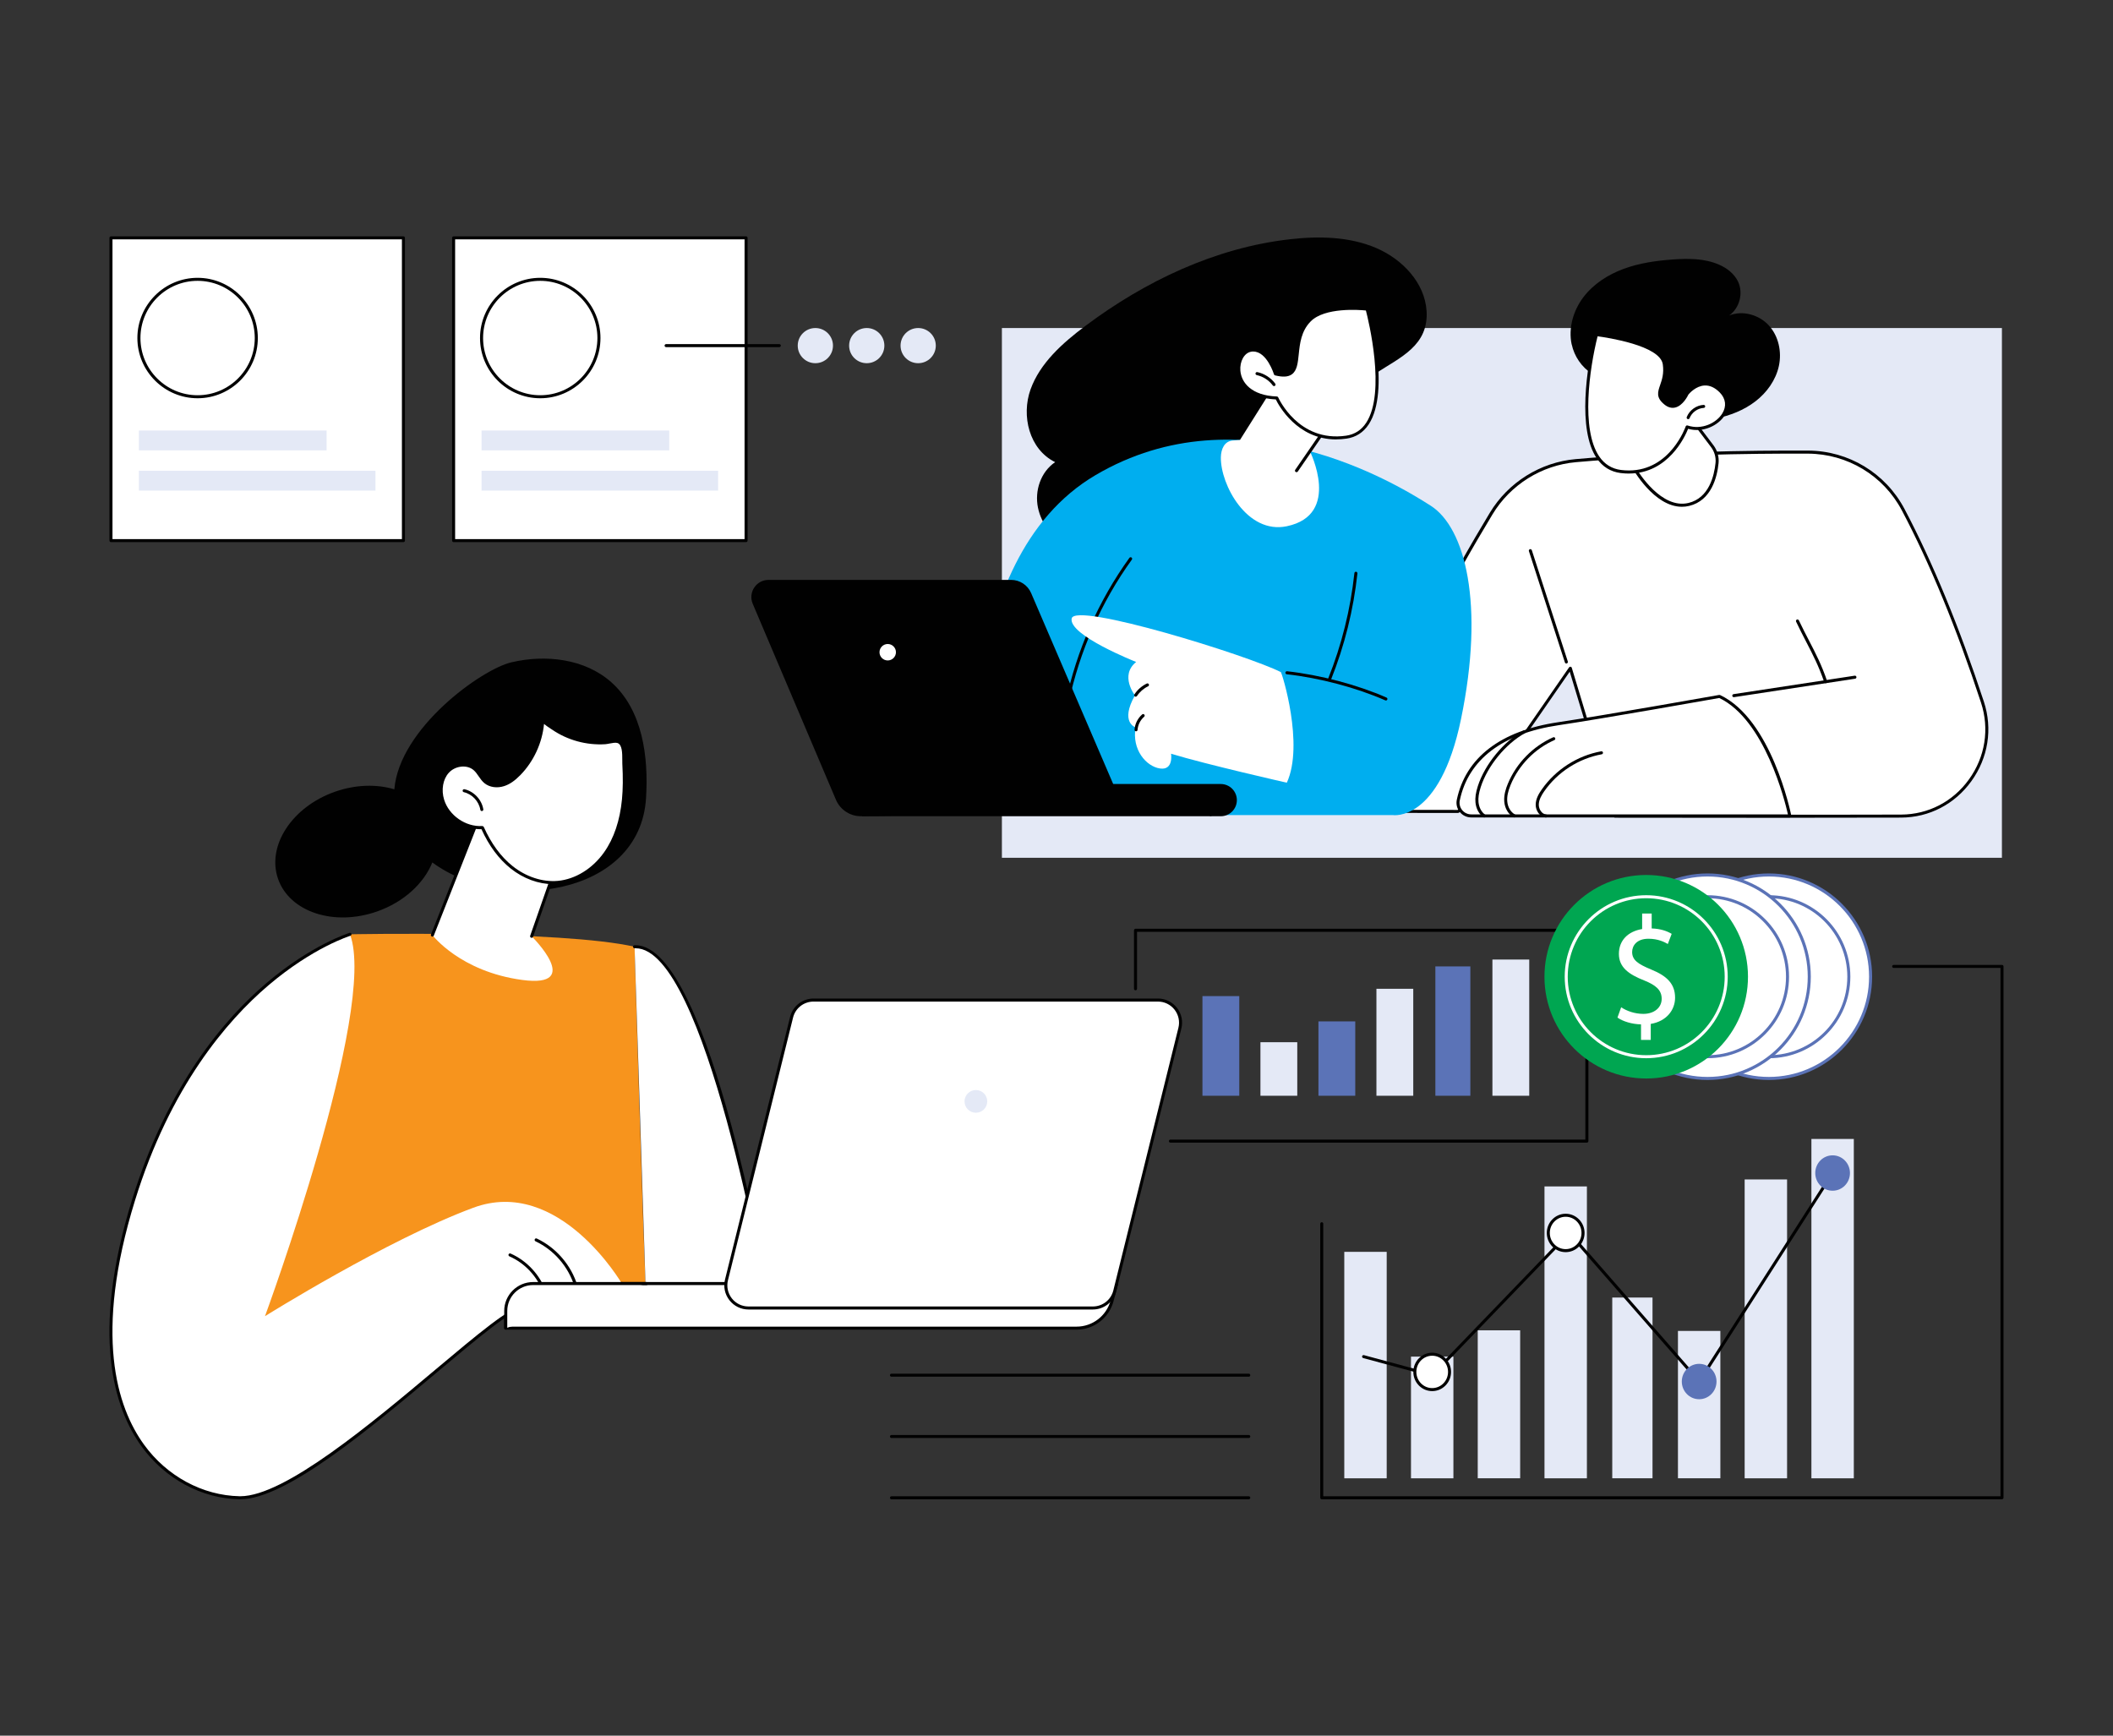
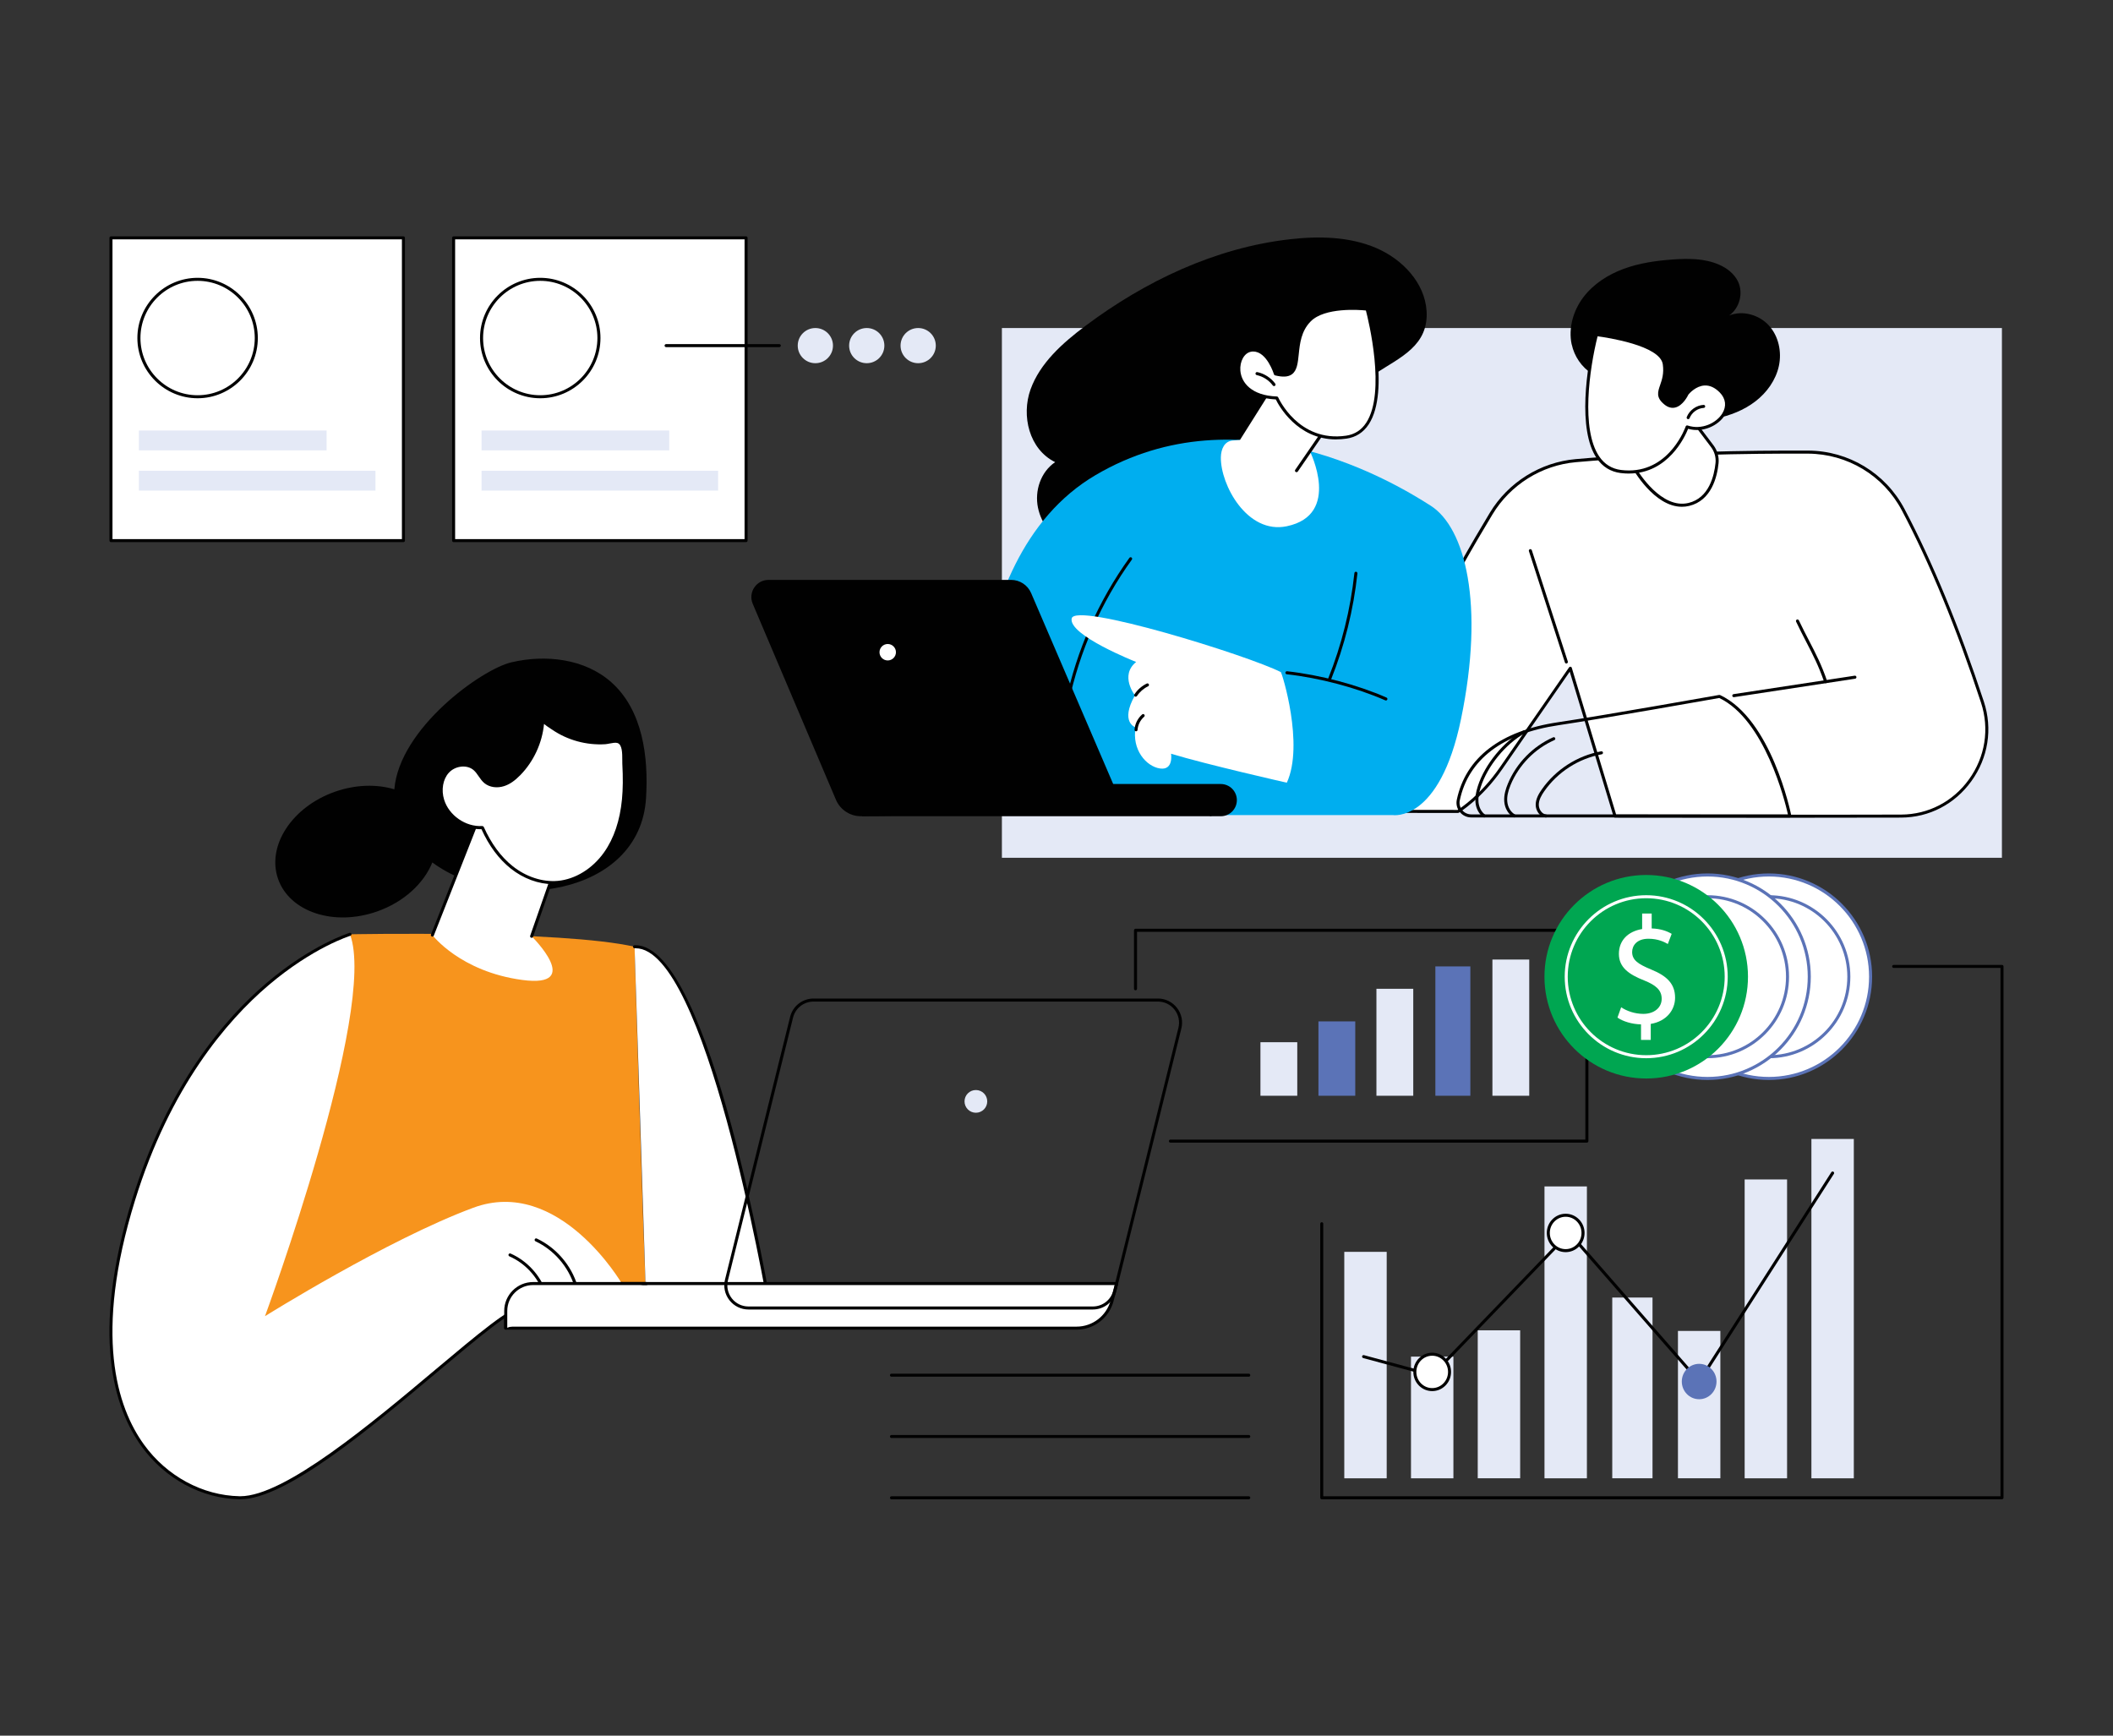
<svg xmlns="http://www.w3.org/2000/svg" id="Layer_1" viewBox="0 0 560 460">
  <rect x="0" y="0" width="560" height="460" fill="#333333" stroke="none" />
  <defs>
    <style>      .st0 {        fill: #fff;      }      .st1 {        fill: #f7941d;      }      .st2 {        fill: #e4e9f6;      }      .st3 {        fill: #5b73b7;      }      .st4 {        fill: #00a651;      }      .st5 {        fill: #010101;      }      .st6 {        fill: #00aeef;      }    </style>
  </defs>
  <g id="Market_research">
    <rect class="st2" x="265.53" y="86.94" width="265.03" height="140.4" />
    <g>
      <g>
        <g>
          <g>
            <path class="st1" d="M62.55,381.45l30.21-133.83s55.81-1.14,75.42,3.3c0,0,2.18,75.86,3.18,95.41l-74.25,2.24-34.56,32.88Z" />
            <path class="st0" d="M204.36,348.57s-16.41-98.6-36.19-97.65l3.18,97.65h33Z" />
            <path class="st5" d="M204.36,348.97h-33c-.22,0-.4-.18-.4-.4s.18-.4.4-.4h32.52c-1.26-7.33-17.03-96.85-35.42-96.85-.09,0-.18,0-.27,0-.22.01-.41-.16-.42-.38-.01-.22.16-.41.38-.42.1,0,.2,0,.3,0,19.76,0,35.63,93.97,36.3,97.99.02.12-.01.24-.09.33-.08.09-.19.14-.31.14Z" />
          </g>
          <g>
            <g>
              <path class="st0" d="M285.31,352h-151.28v-4.56c0-4.01,3.25-7.26,7.26-7.26h154.66l-1.24,4.61c-1.14,4.25-5,7.2-9.39,7.2Z" />
              <path class="st5" d="M285.31,352.4h-151.28c-.22,0-.4-.18-.4-.4v-4.56c0-4.22,3.44-7.66,7.66-7.66h154.66c.13,0,.24.06.32.16.08.1.1.23.07.35l-1.24,4.61c-1.19,4.42-5.21,7.5-9.78,7.5ZM134.44,351.6h150.88c4.21,0,7.91-2.84,9.01-6.9l1.11-4.11h-154.13c-3.78,0-6.85,3.08-6.85,6.86v4.16Z" />
            </g>
            <g>
-               <path class="st0" d="M289.63,346.65h-91.27c-3.9,0-6.76-3.66-5.82-7.44l17.25-69.61c.66-2.68,3.07-4.56,5.82-4.56h91.27c3.9,0,6.76,3.66,5.82,7.44l-17.25,69.61c-.66,2.68-3.07,4.56-5.82,4.56Z" />
              <path class="st5" d="M289.63,347.06h-91.27c-1.98,0-3.82-.9-5.04-2.46-1.22-1.56-1.65-3.56-1.17-5.49l17.25-69.61c.71-2.86,3.27-4.86,6.21-4.86h91.27c1.98,0,3.82.9,5.04,2.46,1.22,1.56,1.65,3.56,1.17,5.49l-17.25,69.61c-.71,2.86-3.26,4.86-6.21,4.86ZM215.61,265.45c-2.58,0-4.81,1.75-5.43,4.25l-17.25,69.61c-.42,1.68-.04,3.43,1.02,4.8,1.07,1.36,2.67,2.15,4.41,2.15h91.27c2.58,0,4.81-1.75,5.43-4.25l17.25-69.61c.42-1.68.04-3.43-1.02-4.8-1.07-1.36-2.67-2.15-4.41-2.15h-91.27Z" />
            </g>
            <circle class="st2" cx="258.64" cy="291.9" r="3.01" transform="translate(-34.66 548.96) rotate(-89.69)" />
          </g>
        </g>
        <g>
          <path class="st0" d="M164.81,340.19s-16.65-28.54-39.4-20.09c-22.75,8.44-55.18,28.73-55.18,28.73,0,0,29.94-81.35,22.53-101.2,0,0-39.22,11.78-57.36,70.42-18.14,58.65,8.92,78.57,28.11,78.91,19.2.35,67.32-50.33,74.91-50.3l26.38-6.47Z" />
          <path class="st5" d="M63.71,397.36c-.07,0-.14,0-.2,0-10.06-.18-19.77-5.42-26-14.02-7.26-10.04-13.59-29.54-2.5-65.41,9.4-30.39,24.55-47.98,35.61-57.39,12-10.21,21.92-13.27,22.02-13.3.22-.06.44.06.5.27.06.21-.06.44-.27.5-.1.03-9.89,3.05-21.77,13.17-10.96,9.34-25.99,26.81-35.32,56.98-11,35.56-4.78,54.81,2.38,64.7,6.07,8.39,15.55,13.51,25.36,13.69.06,0,.13,0,.19,0,11.73,0,34.83-19.39,51.72-33.58,11.08-9.3,19.84-16.66,22.94-16.73l26.34-6.46c.22-.05.43.08.49.3.05.22-.08.43-.3.49l-26.38,6.47s-.06.01-.1.01h0c-2.77,0-11.9,7.67-22.47,16.54-17.93,15.05-40.21,33.76-52.24,33.76Z" />
          <path class="st5" d="M144.36,342.96c-.17,0-.32-.1-.38-.27-1.48-4.27-4.84-7.91-8.98-9.72-.2-.09-.3-.33-.21-.53.09-.2.33-.3.53-.21,4.34,1.91,7.86,5.72,9.41,10.2.07.21-.04.44-.25.51-.04.02-.09.02-.13.02Z" />
          <path class="st5" d="M152.65,341.29c-.17,0-.33-.11-.39-.29-1.56-5.21-5.42-9.7-10.34-12.02-.2-.09-.29-.33-.19-.54.09-.2.33-.29.54-.19,5.12,2.41,9.15,7.09,10.77,12.52.06.21-.06.44-.27.5-.04.01-.08.02-.12.02Z" />
          <path class="st0" d="M134.03,352v-4.56c0-4.01,3.25-7.26,7.26-7.26h30.07l-37.32,11.82Z" />
          <path class="st5" d="M134.03,352.4c-.22,0-.4-.18-.4-.4v-4.56c0-4.22,3.44-7.66,7.66-7.66h30.07c.22,0,.4.18.4.4s-.18.4-.4.4h-30.07c-3.78,0-6.85,3.08-6.85,6.86v4.56c0,.22-.18.4-.4.4Z" />
        </g>
      </g>
      <g>
        <path class="st5" d="M162.03,180.83c-7.01-6.25-17.43-7.45-26.56-5.28-7.94,1.89-29.63,17.5-30.96,33.64-4.65-1.39-10.23-1.29-15.73.64-11.41,4.01-18.15,14.37-15.08,23.13,3.08,8.76,14.82,12.62,26.23,8.61,7.12-2.5,12.42-7.47,14.65-12.99,18.48,13.67,54.96,9,56.63-16.96.71-11.07-.9-23.41-9.18-30.79Z" />
        <g>
          <path class="st0" d="M127.7,214.56l-13.12,33.25s7.35,9.7,23.84,11.91c16.49,2.21,2.46-11.59,2.46-11.59l7.97-22.8-21.15-10.77Z" />
          <g>
            <polygon class="st0" points="140.89 248.14 148.85 225.34 127.7 214.56 114.58 247.81 140.89 248.14" />
            <path class="st5" d="M140.89,248.54s-.09,0-.13-.02c-.21-.07-.32-.3-.25-.51l7.85-22.47-20.44-10.41-12.95,32.84c-.08.21-.32.31-.52.23-.21-.08-.31-.32-.23-.52l13.12-33.25c.04-.11.13-.19.23-.23.11-.04.22-.03.33.02l21.15,10.77c.18.09.26.3.2.49l-7.97,22.8c-.06.17-.21.27-.38.27Z" />
          </g>
          <g>
            <g>
              <path class="st0" d="M165.25,211.88c-.48,5.05-1.9,10.12-4.82,14.26-2.93,4.15-7.51,7.28-12.57,7.73-4.38.39-8.8-1.26-12.25-4-3.44-2.74-5.97-6.51-7.76-10.53-4.59.3-9.18-2.87-10.53-7.28-.78-2.54-.45-5.53,1.33-7.5,1.78-1.97,5.15-2.49,7.15-.74,1.14,1,1.71,2.53,2.89,3.48,1.32,1.06,3.2,1.19,4.81.67,1.6-.52,2.96-1.62,4.14-2.83,3.71-3.81,5.96-8.99,6.22-14.3-.02.5,2.27,1.92,2.68,2.2,1.01.7,2.09,1.3,3.2,1.82,2.2,1.01,4.57,1.66,6.99,1.91,1.22.13,2.46.16,3.68.08.97-.06,2.36-.57,3.31-.32,1.98.54,1.54,4.3,1.63,5.83.17,3.17.21,6.35-.09,9.52Z" />
              <path class="st5" d="M146.59,234.33c-3.85,0-7.88-1.47-11.23-4.14-3.15-2.51-5.76-6.01-7.76-10.43-4.66.16-9.3-3.12-10.66-7.57-.89-2.92-.35-5.94,1.41-7.89,2.02-2.24,5.63-2.6,7.71-.78.59.51,1.02,1.15,1.45,1.76.45.64.87,1.25,1.43,1.71,1.12.9,2.81,1.12,4.43.6,1.32-.43,2.58-1.3,3.97-2.72,3.63-3.73,5.85-8.84,6.1-14.04h0c.01-.22.2-.39.42-.38.2,0,.37.17.38.37.09.18.56.62,2.22,1.71.12.08.22.14.28.18.98.68,2.04,1.28,3.14,1.78,2.17,1,4.47,1.63,6.86,1.88,1.21.13,2.43.15,3.62.08.32-.02.69-.09,1.09-.17.81-.16,1.65-.32,2.35-.13,1.93.53,1.92,3.37,1.91,5.25,0,.37,0,.69.01.95.2,3.78.17,6.82-.09,9.58h0c-.55,5.78-2.2,10.64-4.9,14.46-3.19,4.51-8,7.47-12.86,7.9-.43.04-.87.06-1.3.06ZM127.85,218.94c.16,0,.3.09.37.24,1.97,4.41,4.54,7.9,7.64,10.37,3.57,2.85,7.93,4.27,11.96,3.91,4.63-.41,9.22-3.24,12.27-7.56,2.62-3.7,4.21-8.43,4.75-14.07l.4.04-.4-.04c.26-2.72.29-5.72.09-9.46-.01-.28-.01-.61-.01-.99,0-1.63.02-4.1-1.32-4.47-.52-.14-1.27,0-1.99.14-.42.08-.82.16-1.19.19-1.24.08-2.5.05-3.75-.08-2.47-.26-4.86-.92-7.11-1.95-1.15-.53-2.24-1.15-3.26-1.85-.05-.04-.15-.1-.26-.17-.85-.55-1.45-.98-1.86-1.32-.48,5.03-2.73,9.92-6.26,13.54-1.49,1.53-2.85,2.46-4.3,2.93-1.87.61-3.86.33-5.19-.74-.66-.53-1.13-1.21-1.59-1.88-.41-.6-.81-1.17-1.32-1.61-1.74-1.52-4.87-1.18-6.58.71-1.55,1.71-2.04,4.51-1.24,7.11,1.29,4.2,5.73,7.27,10.12,6.99,0,0,.02,0,.03,0ZM144.26,190.86h0s0,0,0,0Z" />
            </g>
            <g>
              <path class="st0" d="M123.02,209.56c2.36.54,4.29,2.61,4.68,5l-4.68-5Z" />
-               <path class="st5" d="M127.7,214.96c-.19,0-.36-.14-.4-.34-.37-2.24-2.17-4.16-4.38-4.67-.22-.05-.35-.27-.3-.48.05-.22.27-.35.48-.3,2.52.58,4.57,2.77,4.99,5.32.04.22-.11.43-.33.46-.02,0-.04,0-.07,0Z" />
            </g>
          </g>
        </g>
      </g>
    </g>
    <g>
      <path class="st5" d="M330.96,364.87h-94.7c-.22,0-.4-.18-.4-.4s.18-.4.4-.4h94.7c.22,0,.4.18.4.4s-.18.4-.4.4Z" />
      <path class="st5" d="M330.96,381.12h-94.7c-.22,0-.4-.18-.4-.4s.18-.4.4-.4h94.7c.22,0,.4.18.4.4s-.18.4-.4.4Z" />
      <path class="st5" d="M330.96,397.36h-94.7c-.22,0-.4-.18-.4-.4s.18-.4.4-.4h94.7c.22,0,.4.18.4.4s-.18.4-.4.4Z" />
    </g>
    <g>
      <g>
        <g>
          <g>
            <path class="st0" d="M358.24,182.17c8.52-1.47,15.81-6.94,19.63-14.69,5.79-11.75,12.37-23.15,17.34-31.38,4.82-7.98,13.15-13.2,22.44-14.01,22.73-2,46.34-2.32,61.52-2.26,10.58.04,20.28,5.9,25.23,15.25,8.91,16.85,16,35.74,21.01,51.02,4.82,14.69-6.08,30.13-21.54,30.19-23.67.1-75.85,0-75.85,0l-11.85-39.19-18.37,26.54c-5.49,7.93-11.39,11.42-11.39,11.42,0,0-18.28-.01-21.28-.02-3.61-11.6-9.15-21.39-16.33-31.19,3.38-.62,6.57-1.18,9.43-1.67Z" />
            <path class="st5" d="M473.75,216.73c-22.31,0-45.39-.04-45.74-.04-.18,0-.33-.12-.38-.29l-11.61-38.39-17.89,25.85c-5.47,7.91-11.45,11.5-11.51,11.54-.06.04-.13.06-.21.06h0s-18.28-.01-21.28-.02c-.18,0-.33-.12-.38-.28-3.31-10.64-8.33-20.23-16.27-31.07-.08-.11-.1-.26-.05-.39.05-.13.17-.22.3-.25,3.09-.56,6.27-1.13,9.43-1.67,8.35-1.44,15.58-6.86,19.34-14.48,5.94-12.04,12.71-23.73,17.35-31.41,4.88-8.07,13.38-13.38,22.75-14.21,22.54-1.98,45.91-2.32,61.56-2.26,10.76.04,20.56,5.97,25.58,15.47,7.49,14.16,14.56,31.35,21.04,51.08,2.36,7.2,1.15,14.88-3.32,21.07-4.4,6.1-11.18,9.62-18.6,9.65-7.84.03-18.88.04-30.12.04ZM428.32,215.89c4.29,0,53.08.09,75.55,0,7.16-.03,13.71-3.42,17.95-9.31,4.32-5.98,5.48-13.4,3.2-20.35-6.46-19.69-13.52-36.84-20.98-50.96-4.88-9.23-14.41-14.99-24.87-15.04-15.62-.06-38.98.28-61.48,2.26-9.11.8-17.39,5.97-22.13,13.82-4.63,7.67-11.4,19.33-17.32,31.35-3.87,7.85-11.32,13.43-19.92,14.91l-.07-.4.07.4c-2.95.51-5.91,1.03-8.8,1.56,7.71,10.61,12.64,20.06,15.92,30.51,3.56,0,19.37.02,20.87.02.76-.48,6.17-4.02,11.17-11.25l18.37-26.54c.09-.13.24-.19.39-.17.15.02.28.13.32.28l11.76,38.91Z" />
          </g>
          <path class="st5" d="M415.12,175.85c-.17,0-.33-.11-.38-.28l-9.54-29.5c-.07-.21.05-.44.26-.51.21-.07.44.05.51.26l9.54,29.5c.07.21-.05.44-.26.51-.04.01-.08.02-.12.02Z" />
          <path class="st5" d="M459.5,184.77c-.2,0-.37-.14-.4-.34-.03-.22.12-.43.34-.46l32.1-4.89c.22-.03.43.12.46.34.03.22-.12.43-.34.46l-32.1,4.89s-.04,0-.06,0Z" />
          <path class="st5" d="M483.85,181.06c-.17,0-.32-.11-.38-.27-1.45-4.25-2.97-7.18-4.72-10.57-.87-1.68-1.78-3.43-2.74-5.47-.09-.2,0-.44.19-.54.2-.1.44,0,.54.19.96,2.03,1.86,3.77,2.73,5.44,1.77,3.42,3.3,6.37,4.77,10.68.07.21-.04.44-.25.51-.04.01-.09.02-.13.02Z" />
          <g>
            <g>
-               <path class="st0" d="M455.71,184.57s-30.16,5.37-42.74,7.24c-21.56,3.2-25.42,15.25-26.47,20.24-.46,2.17,1.22,4.19,3.44,4.19h84.43s-5.1-25.29-18.65-31.67Z" />
              <path class="st5" d="M474.35,216.65h-84.43c-1.19,0-2.3-.53-3.04-1.45-.74-.91-1.03-2.09-.79-3.23,2.35-11.19,11.62-18.3,26.81-20.55,12.43-1.85,42.43-7.19,42.73-7.24.08-.01.17,0,.24.03,13.57,6.4,18.66,30.92,18.87,31.96.02.12,0,.24-.08.33-.08.09-.19.15-.31.15ZM455.65,184.99c-2.15.38-30.6,5.43-42.63,7.22-14.82,2.2-23.86,9.09-26.14,19.92-.19.9.04,1.84.62,2.56.59.73,1.48,1.15,2.42,1.15h83.93c-.79-3.51-6.11-25.03-18.2-30.85Z" />
            </g>
            <path class="st5" d="M409.69,216.65s-.03,0-.04,0c-1.65-.17-2.66-1.88-2.65-3.37,0-1.55.84-2.95,1.57-3.99,3.68-5.3,9.43-9.01,15.79-10.17.22-.04.43.1.47.32.04.22-.11.43-.32.47-6.14,1.12-11.71,4.71-15.27,9.84-.66.95-1.42,2.21-1.42,3.54,0,1.14.77,2.45,1.93,2.57.22.02.38.22.36.44-.02.21-.2.36-.4.36Z" />
            <path class="st5" d="M401.38,216.65c-.06,0-.12-.01-.18-.04-1.41-.72-2.38-2.32-2.53-4.16-.15-1.82.47-3.57.95-4.73,2.25-5.44,6.63-9.93,12.01-12.31.2-.09.44,0,.53.21.09.2,0,.44-.21.53-5.2,2.3-9.42,6.63-11.6,11.88-.71,1.72-.99,3.1-.89,4.35.13,1.56.94,2.91,2.1,3.51.2.1.28.34.17.54-.07.14-.21.22-.36.22Z" />
            <path class="st5" d="M393.38,216.65c-.08,0-.16-.02-.23-.07-1.18-.81-1.95-2.24-2.11-3.9-.12-1.26.07-2.59.62-4.32,1.86-5.79,6.84-11.86,12.12-14.77.2-.11.44-.04.55.16.11.19.04.44-.16.55-5.11,2.81-9.94,8.7-11.74,14.31-.52,1.62-.7,2.85-.59,3.99.14,1.41.8,2.65,1.77,3.32.18.13.23.38.1.56-.08.11-.2.17-.33.17Z" />
          </g>
          <path class="st5" d="M320.85,216.28c-.1,0-.2-.04-.28-.11-1.26-1.21-1.54-3.37-.67-5.14.88-1.79,2.61-2.86,3.9-3.45,1.35-.61,2.82-1,4.23-1.37,2.41-.64,4.7-1.24,6.4-2.85,1.71-1.61,2.51-4.13,2.05-6.43-.04-.22.1-.43.32-.47.22-.04.43.1.47.32.51,2.57-.38,5.38-2.29,7.18-1.86,1.75-4.34,2.4-6.75,3.04-1.39.37-2.82.75-4.11,1.33-1.18.53-2.74,1.5-3.51,3.07-.62,1.26-.64,3.1.51,4.2.16.15.17.41.01.57-.08.08-.19.12-.29.12Z" />
          <path class="st5" d="M302.33,215.55c-.16,0-.3-.09-.37-.24-1.46-3.3,1.25-6.88,2.48-8.26,4.83-5.43,11.62-8.9,17.62-11.96.2-.1.44-.02.54.18.1.2.02.44-.18.54-5.93,3.03-12.66,6.47-17.39,11.78-1.13,1.27-3.61,4.53-2.34,7.4.09.2,0,.44-.21.53-.05.02-.11.03-.16.03Z" />
        </g>
        <g>
          <path class="st5" d="M416.53,91.28c-.92-4.33.43-8.96,3.09-12.49,2.67-3.53,6.55-6.01,10.7-7.54,4.15-1.53,8.58-2.16,12.99-2.48,4.16-.3,8.48-.3,12.3,1.38,2.1.92,4.03,2.41,5.02,4.48,1.45,3.04.4,7.05-2.35,8.98,3.56-1.43,7.9-.2,10.5,2.63,2.59,2.83,3.48,7,2.67,10.75-.81,3.75-3.19,7.06-6.23,9.39-3.04,2.34-6.71,3.76-10.47,4.54-7.54,1.58-15.59.63-22.55-2.66-1.64-.77-3.24-1.69-4.49-3-1.24-1.3-1.24-3.11-2.25-4.37-.78-.97-2.51-1.2-3.56-1.86-2.72-1.71-4.68-4.61-5.35-7.74Z" />
          <g>
            <path class="st0" d="M446.04,107.99l7.75,10.26c.97,1.29,1.43,2.89,1.27,4.49-.37,3.56-1.83,9.6-7.48,10.95-8.14,1.95-14.72-10.04-14.72-10.04l13.18-15.66Z" />
            <path class="st5" d="M445.75,134.31c-7.41,0-12.99-10.01-13.24-10.47-.08-.15-.06-.33.04-.45l13.18-15.66c.08-.09.2-.15.32-.14.12,0,.24.06.31.16l7.75,10.26c1.04,1.38,1.52,3.08,1.35,4.77-.37,3.61-1.87,9.88-7.78,11.3-.65.16-1.3.23-1.93.23ZM433.35,123.69c.97,1.65,7.02,11.31,14.14,9.61,5.43-1.3,6.82-7.2,7.17-10.6.15-1.49-.27-2.99-1.19-4.21l-7.45-9.86-12.67,15.06Z" />
          </g>
          <g>
            <path class="st0" d="M447.13,113.16s-4.53,13.45-17.57,11.81c-13.04-1.65-8.8-27.21-6.46-36.27,0,0,17.13,1.99,17.98,7.8.85,5.8-3.39,7.43.28,10.41,3.38,2.74,5.77-2.55,5.77-2.55,0,0,4.22-5.38,8.92-.61,4.77,4.84-2.52,11.56-8.92,9.42Z" />
            <path class="st5" d="M431.71,125.51c-.71,0-1.44-.05-2.2-.14-2.67-.34-4.8-1.66-6.35-3.94-5.1-7.51-2.68-24.17-.45-32.83.05-.2.24-.32.44-.3.71.08,17.44,2.1,18.33,8.14.39,2.64-.24,4.44-.74,5.88-.62,1.79-.97,2.78.88,4.27.74.6,1.45.81,2.17.64,1.78-.42,2.97-3.02,2.98-3.05.01-.03.03-.06.05-.08.08-.1,2.05-2.57,4.87-2.73,1.64-.09,3.2.61,4.66,2.08,1.87,1.9,2.16,4.36.78,6.58-1.69,2.72-5.75,4.75-9.74,3.62-.81,2.04-5.26,11.85-15.66,11.85ZM423.4,89.14c-2.17,8.62-4.45,24.65.43,31.83,1.41,2.08,3.36,3.28,5.78,3.59.72.09,1.42.13,2.09.13,10.98,0,15.01-11.55,15.05-11.67.07-.21.3-.32.51-.25,3.73,1.25,7.6-.63,9.18-3.17,1.19-1.91.95-3.95-.67-5.59-1.28-1.3-2.65-1.92-4.04-1.84-2.3.13-4.02,2.11-4.25,2.39-.19.4-1.48,2.97-3.51,3.45-.96.23-1.93-.04-2.86-.8-2.28-1.85-1.77-3.31-1.13-5.17.47-1.36,1.06-3.05.7-5.5-.73-4.99-14.86-7.09-17.28-7.41Z" />
          </g>
          <path class="st5" d="M447.41,111.09s-.1,0-.15-.03c-.21-.08-.31-.31-.23-.52.7-1.81,2.54-3.14,4.47-3.23,0,0,.01,0,.02,0,.21,0,.39.17.4.38.01.22-.16.41-.38.42-1.63.08-3.17,1.2-3.76,2.72-.06.16-.21.26-.38.26Z" />
        </g>
      </g>
      <g>
        <g>
          <path class="st5" d="M378.07,82.32c-.48-7.29-6.31-13.59-13.36-16.6-7.05-3.01-15.1-3.19-22.77-2.32-19.94,2.25-38.55,11.19-54.28,22.97-6.09,4.56-12.04,9.88-14.54,16.84-2.49,6.96-.38,15.88,6.52,19.27-3.87,2.64-5.47,7.64-4.55,12.07.92,4.43,4.04,8.25,7.89,10.92,9.92,6.87,24.06,6.22,35.06,1,11-5.21,19.38-14.26,26.69-23.61,5.91-7.56,11.47-18.45,19.77-23.85,6.7-4.36,14.19-7.43,13.58-16.7Z" />
          <g>
            <path class="st6" d="M258.68,216.03s-7.02-67.39,31.7-90.13c38.72-22.74,79.69,2.3,88.81,8.14,9.12,5.84,14.33,26.04,8.02,56.53-5.7,27.55-18.12,25.45-18.12,25.45h-110.41Z" />
            <path class="st5" d="M282.82,186.61s-.06,0-.08,0c-.22-.05-.36-.26-.31-.48,2.86-13.7,8.7-26.93,16.89-38.28.13-.18.38-.22.56-.09.18.13.22.38.09.56-8.12,11.25-13.91,24.38-16.75,37.97-.04.19-.21.32-.39.32Z" />
            <path class="st5" d="M352.36,180.42s-.1,0-.15-.03c-.21-.08-.31-.32-.22-.52,3.59-8.96,5.93-18.38,6.96-27.98.02-.22.22-.38.44-.36.22.02.38.22.36.44-1.04,9.67-3.4,19.16-7.01,28.19-.06.16-.21.25-.37.25Z" />
            <path class="st5" d="M367.3,185.65c-.05,0-.11-.01-.16-.03-7.64-3.36-17.41-5.95-26.11-6.92-.22-.02-.38-.22-.36-.44.02-.22.23-.38.44-.36,8.79.98,18.64,3.59,26.35,6.98.2.09.3.33.21.53-.07.15-.21.24-.37.24Z" />
            <g>
              <path class="st0" d="M339.45,178.14c.31.16,6.24,19.22,1.59,29.3,0,0-21.39-4.84-30.68-7.68,0,0,.73,4.45-2.94,3.91-3.66-.54-7.51-5.02-6.45-10.89,0,0-4.25-1.28-.18-8.49,0,0-4.13-5.24.32-8.85,0,0-17.99-7.08-17.09-11.53.9-4.45,46.75,9.8,55.44,14.22Z" />
              <path class="st5" d="M301.08,193.82s-.02,0-.03,0c-.22-.02-.39-.21-.37-.43.11-1.55.85-3.02,2.02-4.04.17-.15.42-.13.57.04.15.17.13.42-.04.57-1.02.88-1.65,2.15-1.75,3.49-.01.21-.19.37-.4.37Z" />
              <path class="st5" d="M300.99,184.65c-.08,0-.15-.02-.22-.07-.19-.12-.24-.37-.11-.56.81-1.23,1.94-2.22,3.27-2.86.2-.1.44-.01.54.19.1.2.01.44-.19.54-1.2.58-2.22,1.47-2.95,2.57-.08.12-.21.18-.34.18Z" />
            </g>
          </g>
          <g>
            <g>
              <path class="st0" d="M351.37,113.45l-4.22,6.13s8.44,16.85-6.11,19.89c-10.51,2.2-17.59-10.99-17.48-18.26.04-2.24.97-4.31,3.2-4.47l1.86-.13,11.04-17.52,11.72,14.37Z" />
              <path class="st5" d="M343.6,125.14c-.08,0-.16-.02-.23-.07-.18-.13-.23-.38-.1-.56l7.6-11.04-11.52-14.13c-.14-.17-.11-.43.06-.57.17-.14.43-.11.57.06l11.72,14.37c.11.14.12.34.02.48l-7.77,11.29c-.08.11-.2.17-.33.17Z" />
            </g>
            <g>
              <g>
                <path class="st0" d="M338.03,99.08s-2.15-7.14-6.61-6.26c-4.46.88-5.65,12.21,6.96,12.64,0,0,5.3,12.29,18.42,10.39,14.25-2.06,5.52-33.95,5.52-33.95,0,0-10.97-1.36-15.23,2.97-6.05,6.16-.06,16.41-9.06,14.2Z" />
                <path class="st5" d="M354.12,116.46c-10.37,0-15.23-9.02-16-10.6-7.09-.33-9.92-4.11-10.2-7.57-.23-2.86,1.27-5.44,3.41-5.86,4.35-.86,6.58,5.05,7,6.31,1.66.38,2.83.32,3.56-.2,1.09-.77,1.28-2.6,1.5-4.73.3-2.87.67-6.44,3.4-9.21,4.35-4.43,15.11-3.15,15.57-3.09.16.02.3.14.34.29.24.89,5.87,21.78.05,30.66-1.41,2.15-3.4,3.43-5.9,3.79-.95.14-1.86.2-2.74.2ZM332.16,93.16c-.22,0-.44.02-.66.07-1.75.35-2.96,2.55-2.77,5.01.25,3.15,2.93,6.6,9.67,6.84.16,0,.29.1.36.24.05.12,5.35,11.98,17.99,10.15,2.27-.33,4.06-1.48,5.34-3.44,5.28-8.06.56-27.26-.09-29.74-1.69-.17-10.91-.89-14.63,2.89-2.53,2.57-2.87,5.84-3.17,8.73-.24,2.32-.45,4.33-1.84,5.31-.98.69-2.38.77-4.43.27-.14-.03-.25-.14-.29-.27-.02-.06-1.87-6.05-5.48-6.05Z" />
              </g>
              <path class="st5" d="M337.65,102.33c-.12,0-.25-.06-.32-.16-1.02-1.39-2.58-2.4-4.27-2.76-.22-.05-.36-.26-.31-.48.05-.22.26-.36.48-.31,1.88.4,3.61,1.52,4.75,3.07.13.18.09.43-.09.56-.07.05-.16.08-.24.08Z" />
            </g>
          </g>
        </g>
        <g>
          <path class="st5" d="M228.55,216.33h94.98c2.36,0,4.27-1.91,4.27-4.27s-1.91-4.27-4.27-4.27h-102.31l7.33,8.55Z" />
          <path class="st5" d="M228.55,216.32l69.6-1.26-24.88-57.89c-.91-2.11-3-3.48-5.3-3.48h-64.29c-3.26,0-5.46,3.33-4.19,6.33l22.05,51.93c1.18,2.78,3.98,4.53,7,4.37Z" />
          <path class="st0" d="M233.09,172.86c0,1.2.98,2.18,2.18,2.18s2.18-.98,2.18-2.18-.98-2.18-2.18-2.18-2.18.98-2.18,2.18Z" />
        </g>
      </g>
    </g>
    <g>
      <g>
        <g>
          <g>
            <rect class="st0" x="29.41" y="63.04" width="77.51" height="80.24" />
            <path class="st5" d="M106.92,143.68H29.41c-.22,0-.4-.18-.4-.4V63.04c0-.22.18-.4.4-.4h77.51c.22,0,.4.18.4.4v80.24c0,.22-.18.4-.4.4ZM29.81,142.88h76.71V63.44H29.81v79.43Z" />
          </g>
          <g>
            <rect class="st2" x="36.81" y="124.76" width="62.7" height="5.26" />
            <rect class="st2" x="36.81" y="114.1" width="49.75" height="5.26" />
          </g>
          <g>
            <ellipse class="st0" cx="52.37" cy="89.59" rx="15.56" ry="15.55" transform="translate(-37.27 141.86) rotate(-89.94)" />
            <path class="st5" d="M52.37,105.55c-8.8,0-15.96-7.16-15.96-15.96s7.16-15.96,15.96-15.96,15.96,7.16,15.96,15.96-7.16,15.96-15.96,15.96ZM52.37,74.43c-8.35,0-15.15,6.8-15.15,15.16s6.8,15.16,15.15,15.16,15.15-6.8,15.15-15.16-6.8-15.16-15.15-15.16Z" />
          </g>
        </g>
        <g>
          <g>
            <rect class="st0" x="120.22" y="63.04" width="77.51" height="80.24" />
            <path class="st5" d="M197.73,143.68h-77.51c-.22,0-.4-.18-.4-.4V63.04c0-.22.18-.4.4-.4h77.51c.22,0,.4.18.4.4v80.24c0,.22-.18.4-.4.4ZM120.62,142.88h76.71V63.44h-76.71v79.43Z" />
          </g>
          <g>
            <rect class="st2" x="127.62" y="124.76" width="62.7" height="5.26" />
            <rect class="st2" x="127.62" y="114.1" width="49.75" height="5.26" />
          </g>
          <g>
            <ellipse class="st0" cx="143.18" cy="89.59" rx="15.56" ry="15.55" transform="translate(53.44 232.67) rotate(-89.94)" />
            <path class="st5" d="M143.18,105.55c-8.8,0-15.96-7.16-15.96-15.96s7.16-15.96,15.96-15.96,15.96,7.16,15.96,15.96-7.16,15.96-15.96,15.96ZM143.18,74.43c-8.35,0-15.15,6.8-15.15,15.16s6.8,15.16,15.15,15.16,15.15-6.8,15.15-15.16-6.8-15.16-15.15-15.16Z" />
          </g>
        </g>
      </g>
      <g>
        <g>
          <ellipse class="st2" cx="243.34" cy="91.6" rx="4.67" ry="4.66" />
          <ellipse class="st2" cx="229.71" cy="91.6" rx="4.67" ry="4.66" />
          <ellipse class="st2" cx="216.09" cy="91.6" rx="4.67" ry="4.66" />
        </g>
        <path class="st5" d="M206.54,92h-30.01c-.22,0-.4-.18-.4-.4s.18-.4.4-.4h30.01c.22,0,.4.18.4.4s-.18.4-.4.4Z" />
      </g>
    </g>
    <g>
      <g>
        <g>
          <path class="st5" d="M530.59,397.36h-180.29c-.22,0-.4-.18-.4-.4v-72.63c0-.22.18-.4.4-.4s.4.18.4.4v72.22h179.48v-140.02h-28.31c-.22,0-.4-.18-.4-.4s.18-.4.4-.4h28.71c.22,0,.4.18.4.4v140.82c0,.22-.18.4-.4.4Z" />
          <rect class="st2" x="356.27" y="331.78" width="11.24" height="60.02" />
          <rect class="st2" x="373.95" y="359.55" width="11.24" height="32.25" />
          <rect class="st2" x="391.64" y="352.58" width="11.24" height="39.21" />
          <rect class="st2" x="409.33" y="314.44" width="11.24" height="77.36" />
          <rect class="st2" x="427.29" y="343.89" width="10.67" height="47.9" />
          <rect class="st2" x="444.7" y="352.74" width="11.24" height="39.05" />
          <rect class="st2" x="462.38" y="312.59" width="11.24" height="79.21" />
          <rect class="st2" x="480.07" y="301.86" width="11.24" height="89.94" />
        </g>
        <g>
          <path class="st5" d="M450.32,366.55c-.12,0-.23-.05-.3-.14l-34.14-39.04-36.01,37.37c-.1.11-.25.15-.39.11l-18.2-4.92c-.21-.06-.34-.28-.28-.49.06-.22.28-.34.49-.28l17.97,4.85,36.15-37.52c.08-.08.17-.13.3-.12.11,0,.22.05.29.14l34.07,38.96,35.08-54.8c.12-.19.37-.24.56-.12.19.12.24.37.12.56l-35.37,55.25c-.07.11-.18.18-.31.18,0,0-.02,0-.03,0Z" />
          <g>
            <ellipse class="st0" cx="414.94" cy="326.77" rx="4.6" ry="4.69" />
            <path class="st5" d="M414.94,331.86c-2.76,0-5-2.28-5-5.09s2.25-5.09,5-5.09,5.01,2.28,5.01,5.09-2.25,5.09-5.01,5.09ZM414.94,322.48c-2.32,0-4.2,1.92-4.2,4.29s1.88,4.29,4.2,4.29,4.2-1.92,4.2-4.29-1.88-4.29-4.2-4.29Z" />
          </g>
          <path class="st3" d="M454.92,366.15c0,2.59-2.06,4.69-4.6,4.69s-4.6-2.1-4.6-4.69,2.06-4.69,4.6-4.69,4.6,2.1,4.6,4.69Z" />
-           <ellipse class="st3" cx="485.69" cy="310.89" rx="4.6" ry="4.69" />
          <g>
            <ellipse class="st0" cx="379.57" cy="363.6" rx="4.6" ry="4.69" />
            <path class="st5" d="M379.57,368.69c-2.76,0-5-2.28-5-5.09s2.25-5.09,5-5.09,5,2.28,5,5.09-2.25,5.09-5,5.09ZM379.57,359.31c-2.32,0-4.2,1.92-4.2,4.29s1.88,4.29,4.2,4.29,4.2-1.92,4.2-4.29-1.88-4.29-4.2-4.29Z" />
          </g>
        </g>
      </g>
      <g>
        <path class="st5" d="M420.56,302.83h-110.38c-.22,0-.4-.18-.4-.4s.18-.4.4-.4h109.98v-55.07h-118.82v15.1c0,.22-.18.4-.4.4s-.4-.18-.4-.4v-15.51c0-.22.18-.4.4-.4h119.63c.22,0,.4.18.4.4v55.88c0,.22-.18.4-.4.4Z" />
        <g>
-           <rect class="st3" x="318.68" y="264" width="9.76" height="26.41" />
          <rect class="st2" x="334.05" y="276.22" width="9.76" height="14.19" />
          <rect class="st3" x="349.42" y="270.7" width="9.76" height="19.71" />
          <rect class="st2" x="364.79" y="262.06" width="9.76" height="28.35" />
          <rect class="st3" x="380.41" y="256.13" width="9.27" height="34.28" />
          <rect class="st2" x="395.53" y="254.31" width="9.76" height="36.1" />
        </g>
      </g>
      <g>
        <g>
          <g>
            <circle class="st0" cx="468.79" cy="258.86" r="26.97" transform="translate(-.45 .81) rotate(-.1)" />
            <path class="st3" d="M468.79,286.23c-15.09,0-27.37-12.28-27.37-27.37s12.28-27.37,27.37-27.37,27.37,12.28,27.37,27.37-12.28,27.37-27.37,27.37ZM468.79,232.3c-14.65,0-26.56,11.92-26.56,26.56s11.92,26.56,26.56,26.56,26.56-11.92,26.56-26.56-11.92-26.56-26.56-26.56Z" />
          </g>
          <g>
            <circle class="st0" cx="468.79" cy="258.86" r="21.2" transform="translate(-.58 1.05) rotate(-.13)" />
            <path class="st3" d="M468.79,280.46c-11.91,0-21.6-9.69-21.6-21.6s9.69-21.6,21.6-21.6,21.6,9.69,21.6,21.6-9.69,21.6-21.6,21.6ZM468.79,238.06c-11.47,0-20.8,9.33-20.8,20.8s9.33,20.8,20.8,20.8,20.8-9.33,20.8-20.8-9.33-20.8-20.8-20.8Z" />
          </g>
        </g>
        <g>
          <g>
            <circle class="st0" cx="452.54" cy="258.86" r="26.97" transform="translate(-.45 .79) rotate(-.1)" />
            <path class="st3" d="M452.54,286.23c-15.09,0-27.37-12.28-27.37-27.37s12.28-27.37,27.37-27.37,27.37,12.28,27.37,27.37-12.28,27.37-27.37,27.37ZM452.54,232.3c-14.65,0-26.56,11.92-26.56,26.56s11.92,26.56,26.56,26.56,26.56-11.92,26.56-26.56-11.92-26.56-26.56-26.56Z" />
          </g>
          <g>
            <circle class="st0" cx="452.54" cy="258.86" r="21.2" transform="translate(-.57 1.01) rotate(-.13)" />
            <path class="st3" d="M452.54,280.46c-11.91,0-21.6-9.69-21.6-21.6s9.69-21.6,21.6-21.6,21.6,9.69,21.6,21.6-9.69,21.6-21.6,21.6ZM452.54,238.06c-11.47,0-20.8,9.33-20.8,20.8s9.33,20.8,20.8,20.8,20.8-9.33,20.8-20.8-9.33-20.8-20.8-20.8Z" />
          </g>
        </g>
        <g>
          <circle class="st4" cx="436.29" cy="258.86" r="26.97" transform="translate(-.45 .77) rotate(-.1)" />
          <path class="st0" d="M436.29,280.46c-11.91,0-21.6-9.69-21.6-21.6s9.69-21.6,21.6-21.6,21.6,9.69,21.6,21.6-9.69,21.6-21.6,21.6ZM436.29,238.06c-11.47,0-20.8,9.33-20.8,20.8s9.33,20.8,20.8,20.8,20.8-9.33,20.8-20.8-9.33-20.8-20.8-20.8Z" />
          <path class="st0" d="M434.91,275.61v-4.12c-2.37-.04-4.81-.78-6.24-1.8l.98-2.73c1.47.98,3.59,1.75,5.88,1.75,2.9,0,4.86-1.67,4.86-4s-1.59-3.63-4.61-4.85c-4.16-1.63-6.73-3.51-6.73-7.06s2.41-5.96,6.16-6.57v-4.12h2.53v3.96c2.45.08,4.12.73,5.3,1.43l-1.02,2.69c-.86-.49-2.53-1.39-5.14-1.39-3.14,0-4.32,1.88-4.32,3.51,0,2.12,1.51,3.18,5.06,4.65,4.2,1.71,6.32,3.83,6.32,7.47,0,3.22-2.24,6.24-6.45,6.94v4.24h-2.57Z" />
        </g>
      </g>
    </g>
  </g>
</svg>